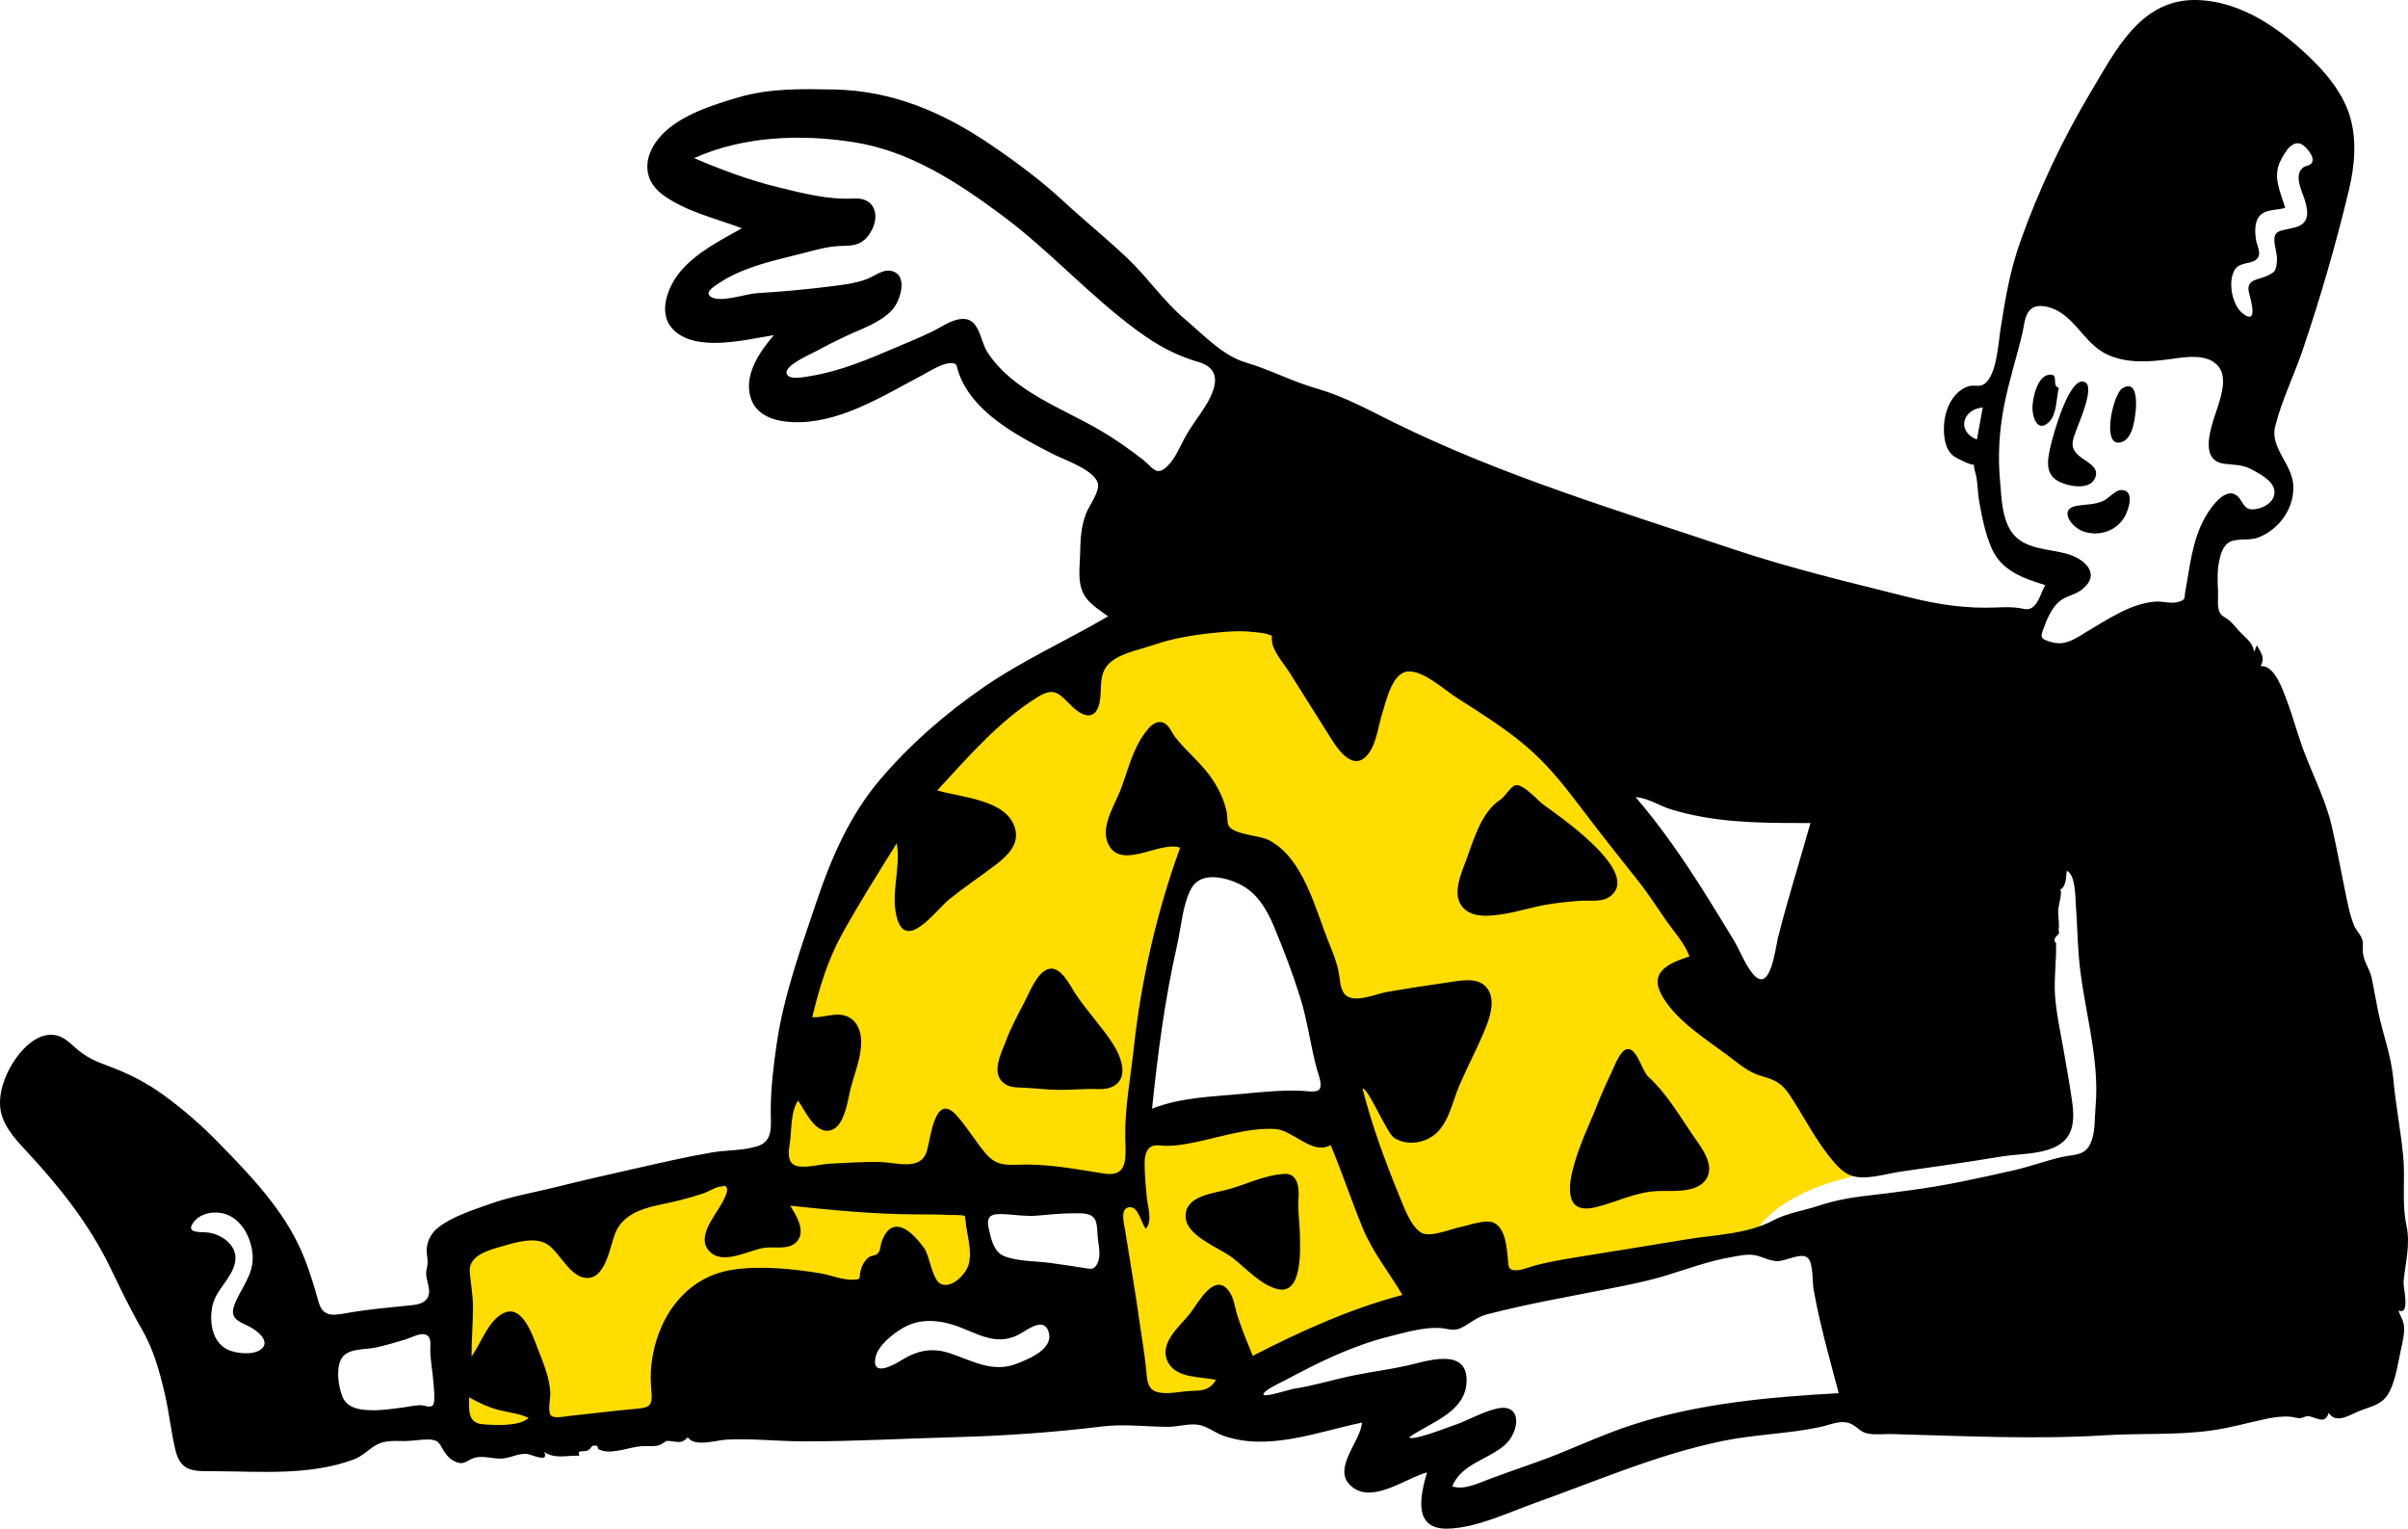
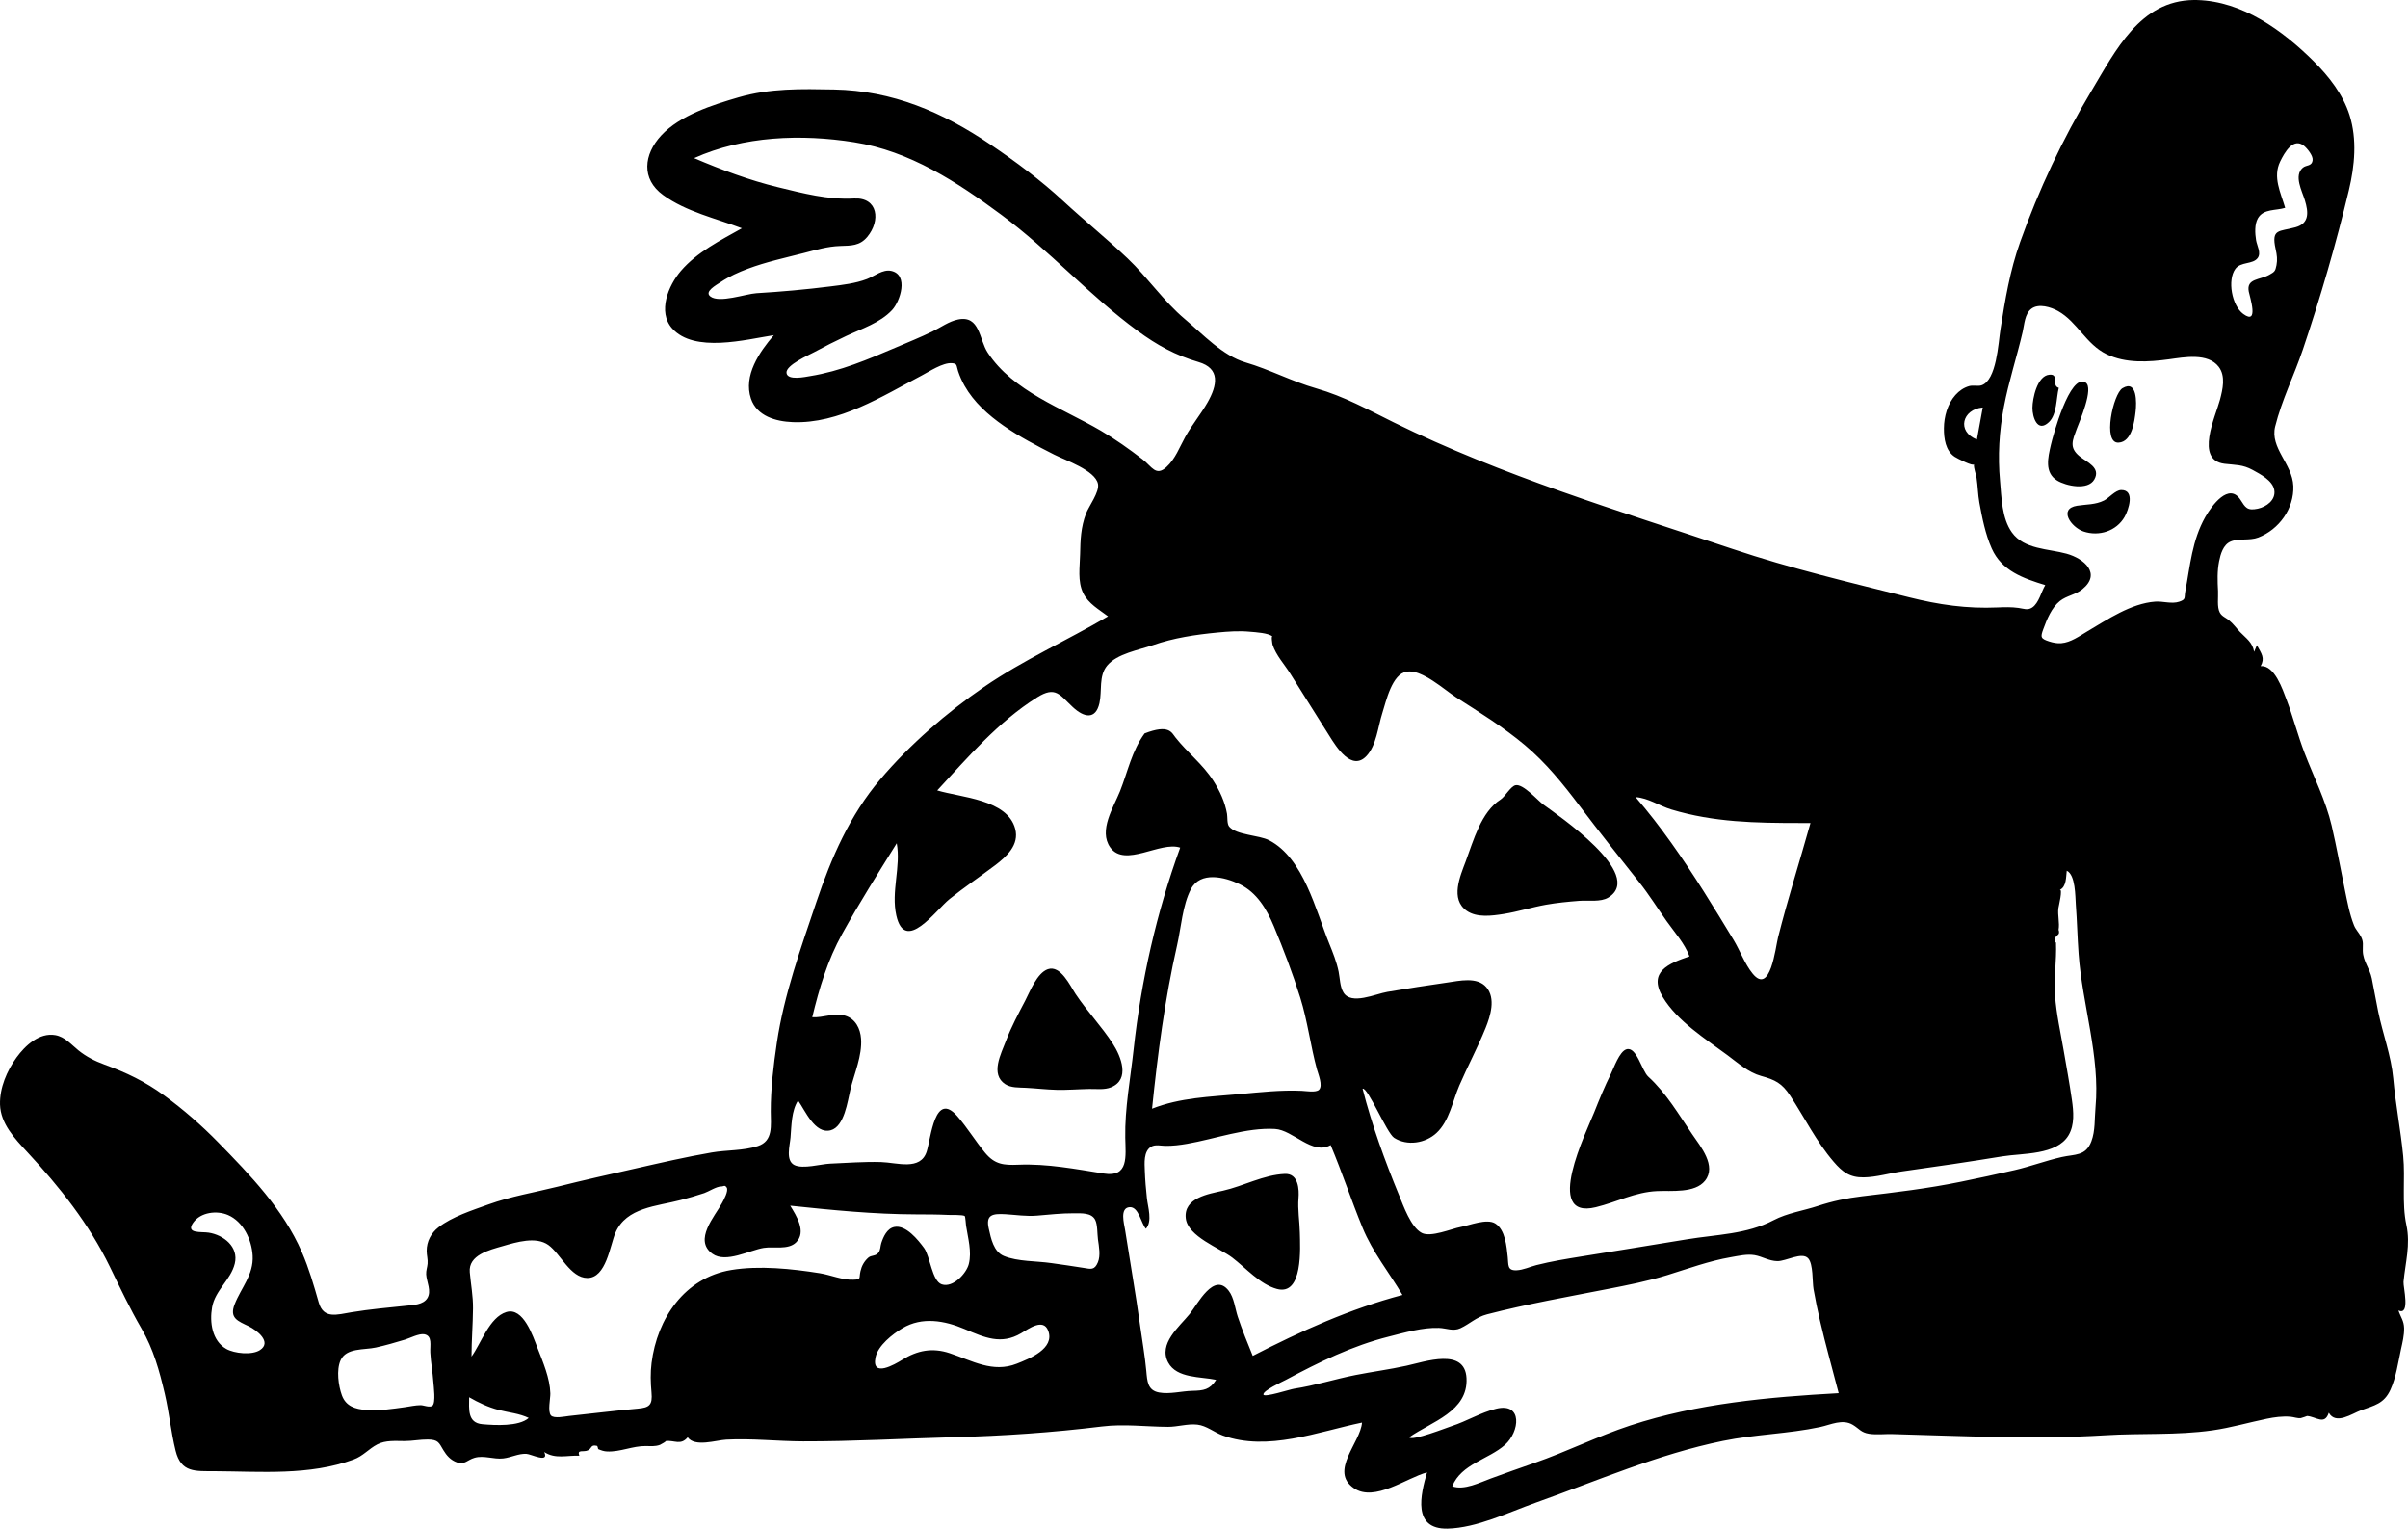
<svg xmlns="http://www.w3.org/2000/svg" width="1232" height="782" viewBox="0 0 1232 782" fill="none">
-   <path fill-rule="evenodd" clip-rule="evenodd" d="M628.588 313.191C677.938 309.277 725.02 327.613 764.462 356.191C815.298 393.024 858.384 445.701 887.549 501.207C890.651 503.59 893.708 506.032 896.743 508.498C912.975 521.682 928.833 535.607 942.89 551.107C950.737 559.758 971.321 580.796 962.385 594.066C960.488 596.884 957.374 598.502 954.255 599.617C945.509 602.739 936.391 604.321 927.766 607.974C917.118 612.481 906.076 618.794 899.255 628.419C897.315 631.157 896.809 634.387 894.2 635.593C891.435 636.873 886.22 636.374 883.197 636.669C877.12 637.264 871.042 637.858 864.964 638.451C850.686 639.847 835.76 640.001 821.792 643.439L757.534 659.258C744.391 662.494 729.286 664.277 716.822 669.594C698.223 677.531 680.479 689.151 662.682 698.727C654.077 703.357 645.471 707.988 636.865 712.618C632.662 714.881 629.786 714.911 624.861 715.289L589.32 718.015C583.586 718.455 580.834 720.756 580.082 715.036L567.455 618.89C567.195 616.912 567.271 607.115 565.645 605.932C564.626 605.191 558.643 606.787 557.536 606.923L541.404 608.893C529.786 610.311 518.169 611.729 506.55 613.147C505.607 613.262 500.383 613.203 499.797 613.972C499.11 614.874 500.416 620.044 500.534 621.157C501.766 632.834 503 644.512 504.232 656.19C504.376 657.544 506.026 663.824 505.157 664.935C504.552 665.707 500.175 665.8 499.286 665.945C488.078 667.769 476.872 669.593 465.664 671.418C457.638 672.724 447.148 672.659 439.56 675.667C435.203 677.395 430.892 681.813 427.128 684.575L372.468 724.678C364.178 730.759 353.004 729.211 342.908 729.977L226.449 738.824C226.546 735.207 226.643 731.591 226.74 727.974C227.252 708.82 227.763 689.667 228.276 670.513L228.947 645.462C228.989 643.876 228.354 639.237 229.393 638.065C230.775 636.51 236.949 635.835 238.866 635.269C245.294 633.372 251.72 631.475 258.147 629.579C277.003 624.014 295.857 618.449 314.712 612.885C333.348 607.386 351.981 601.886 370.615 596.387C376.992 594.505 383.367 592.623 389.742 590.741C391.215 590.307 396.359 589.729 397.383 588.487C398.673 586.922 398.096 580.247 398.302 578.264C399.313 568.587 400.756 558.953 402.512 549.383C415.181 480.357 444.791 410.242 499.693 364.193C535.984 333.753 581.508 316.924 628.588 313.191ZM637.292 451.612C632.406 445.893 624.199 436.563 615.568 438.112C608.554 439.371 604.731 448.041 602.287 453.805C592.459 476.971 589.411 503.525 586.355 528.283C584.437 543.818 582.894 559.421 581.908 575.043C616.915 572.358 651.923 569.673 686.931 566.988C685.278 555.866 683.954 544.641 681.965 533.573C680.967 528.025 678.21 523.03 675.852 517.905C665.307 494.981 653.797 470.934 637.292 451.612Z" fill="#FFDD00" />
-   <path fill-rule="evenodd" clip-rule="evenodd" d="M1123.25 0L1124.11 0.015C1147.34 0.631 1167.83 15.536 1183.72 31.311C1191.57 39.11 1198.74 48.285 1202.11 58.961C1206 71.293 1204.72 84.858 1201.76 97.235C1195.22 124.587 1187.22 152.08 1178.22 178.737C1173.8 191.85 1167.38 204.708 1164.04 218.129C1161.29 229.187 1172.88 237.241 1173.33 248.604C1173.77 260.067 1166.04 270.836 1155.41 274.933C1150.88 276.678 1145.4 275.22 1141.23 277.008C1137.41 278.642 1136.08 283.466 1135.34 287.169C1134.35 292.219 1134.53 297.265 1134.81 302.36C1134.98 305.477 1134.2 310.564 1135.73 313.344C1136.78 315.253 1138.69 315.878 1140.33 317.184C1142.57 318.967 1144.07 321.186 1146.04 323.235C1149.28 326.617 1152.4 328.448 1153.28 333.381C1153.75 332.261 1154.22 331.14 1154.69 330.021C1157.11 334.431 1158.9 336.546 1156.6 340.732C1163.73 340.034 1167.96 352.936 1169.83 357.83C1173.25 366.784 1175.61 376.089 1179.04 385.049C1183.74 397.334 1189.92 409.457 1192.93 422.311C1195.45 433.114 1197.44 444.21 1199.68 455.088C1200.95 461.213 1202.05 467.435 1204.36 473.275C1205.26 475.543 1206.92 477.069 1207.95 479.09C1209.37 481.857 1208.81 483.319 1208.88 486.349C1209 491.751 1212.42 495.257 1213.49 500.505C1214.64 506.111 1215.58 511.78 1216.74 517.398C1219.07 528.713 1223.39 540.013 1224.44 551.475C1225.64 564.784 1228.24 577.93 1229.54 591.244C1230.68 602.877 1228.74 615.366 1231.18 626.62C1233.34 636.608 1230.66 645.742 1229.71 655.659C1229.47 658.177 1233.36 673.167 1227.1 670.289C1228.28 673.823 1229.92 675.508 1230.01 679.384C1230.09 683.011 1229.16 686.739 1228.39 690.255C1226.91 697.05 1225.93 704.456 1223.03 710.822C1219.75 718.022 1214.76 718.885 1207.97 721.355C1203.37 723.027 1195.1 728.995 1191.48 722.611C1189.32 729.165 1185.1 724.635 1180.38 724.269C1180.41 724.271 1177.67 725.279 1177.16 725.349C1175.5 725.571 1173.53 724.791 1171.88 724.654C1167.76 724.313 1163.71 724.862 1159.68 725.694C1150.39 727.614 1141.4 730.269 1131.97 731.607C1113.55 734.219 1095.5 732.984 1077.06 734.128C1040.96 736.366 1004.27 734.488 968.147 733.519C964.27 733.415 960.091 733.956 956.265 733.362C952.14 732.721 951.24 730.774 948.027 728.825C942.685 725.589 936.757 728.737 931.215 729.92C914.944 733.392 897.951 733.649 881.55 737.008C848.228 743.831 817.526 757.296 785.607 768.654C771.77 773.577 755.529 781.551 740.607 781.897C722.523 782.287 726.794 764.528 730.117 753.112C719.669 755.877 703.262 768.514 692.641 761.18C679.985 752.442 696.089 737.914 696.847 727.643C674.226 732.324 648.567 742.592 625.607 734.246C621.189 732.64 617.344 729.245 612.602 728.694C607.671 728.12 602.46 729.857 597.475 729.826C586.119 729.754 575.093 728.247 563.741 729.642C538.431 732.75 513.481 734.451 487.967 735.121C462.281 735.796 436.594 737.313 410.896 737.249C397.853 737.216 384.567 735.674 371.55 736.366C366.439 736.637 355.438 740.339 351.847 735.159C348.241 739.47 345.179 736.59 340.553 737.068C341.411 736.979 338.144 738.862 337.653 739.044C335.222 739.945 332.949 739.671 330.41 739.645C323.648 739.576 317.331 742.731 310.603 742.426C308.902 742.35 307.615 741.856 306.172 741.274C305.83 741.135 305.912 739.668 305.363 739.546C302.072 738.811 302.923 740.821 300.833 741.835C298.517 742.956 295.089 741.141 296.408 744.593C290.122 744.318 284.167 746.43 278.448 742.714C281.152 748.672 271.707 743.723 269.238 743.626C265.136 743.461 261.544 745.506 257.452 745.977C252.546 746.541 247.615 744.272 242.814 745.657C239.053 746.741 237.765 749.35 233.85 748.016C230.525 746.883 228.447 744.422 226.833 741.732C224.607 738.02 224.321 736.363 218.951 736.297C214.969 736.249 210.966 737.103 206.946 737.095C202.339 737.086 197.276 736.599 193.071 738.782C188.541 741.134 185.88 744.714 180.856 746.557C158.263 754.84 133.462 752.647 109.889 752.506C99.944 752.447 92.646 753.358 89.854 742.048C87.495 732.492 86.549 722.498 84.299 712.863C81.541 701.057 78.51 690.104 72.391 679.549C66.456 669.313 61.462 658.739 56.294 648.107C45.546 625.994 30.584 607.18 13.903 589.211C7.567 582.383 0.304 574.777 0.009 564.945C-0.207 556.455 3.544 547.66 8.463 540.897C12.856 534.86 20.094 528.051 28.281 529.459C33.212 530.307 36.443 534.272 40.123 537.246C44.145 540.496 48.526 542.711 53.373 544.484C64.676 548.617 74.154 553.141 83.942 560.275C93.846 567.496 103.105 575.581 111.67 584.337C128.112 601.146 144.959 618.609 154.406 640.375C158.13 648.951 160.508 657.22 163.047 666.112C165.54 674.843 172.329 672.437 179.963 671.182C189.266 669.652 198.616 668.831 207.981 667.862C211.506 667.497 216.476 667.389 218.599 664.068C220.939 660.406 218.258 655.661 218.045 651.862C217.932 649.833 218.606 648.337 218.775 646.358C218.97 644.107 218.303 642.052 218.3 639.81C218.297 634.991 220.56 630.698 224.32 627.778C231.356 622.313 241.618 619.056 249.948 616.049C261.321 611.943 273.507 609.926 285.219 606.996C298.407 603.696 311.674 600.722 324.933 597.725C337.961 594.781 350.969 591.752 364.137 589.484C371.86 588.154 380.239 588.64 387.726 586.209C395.684 583.626 394.365 575.643 394.341 568.57C394.302 556.89 395.753 544.864 397.468 533.317C401.119 508.768 409.815 484.744 417.719 461.284C425.335 438.69 434.769 417.004 450.343 398.668C465.504 380.818 484.112 364.664 503.414 351.4C523.527 337.578 545.907 327.592 566.901 315.253C562.313 311.755 556.84 308.769 554.204 303.381C551.227 297.298 552.488 290.025 552.615 283.524C552.757 276.187 552.982 269.746 555.61 262.756C557.048 258.928 562.609 251.667 561.757 247.504C560.329 240.514 544.993 235.409 539.345 232.533C530.488 228.021 521.614 223.439 513.452 217.743C505.619 212.28 498.249 205.704 493.504 197.317C492.158 194.937 491.05 192.438 490.19 189.843C489.232 186.949 489.902 185.963 487 185.751C482.368 185.411 475.424 190.046 471.521 192.094C451.4 202.651 429.301 216.859 405.559 215.916C396.945 215.575 387.262 212.876 384.216 203.919C380.206 192.127 388.578 179.945 395.924 171.427C381.596 173.673 355.173 180.69 343.866 167.943C336.331 159.449 342.014 145.967 348.333 138.602C356.681 128.873 368.582 122.95 379.576 116.76C366.086 111.632 351.152 108.353 339.289 99.772C327.943 91.567 329.346 78.961 338.307 69.282C347.888 58.936 364.64 53.636 377.816 49.795C393.976 45.084 410.031 45.462 426.684 45.778C456.573 46.344 482.247 57.329 506.761 73.937C519.723 82.719 532.499 92.197 543.994 102.833C554.777 112.808 566.279 122.084 576.903 132.167C587.197 141.936 595.295 154.041 606.159 163.168C615.398 170.928 625.526 181.928 637.263 185.373C649.708 189.026 660.91 195.067 673.461 198.664C687.699 202.742 699.929 209.562 713.123 216.068C768.496 243.375 827.938 261.145 886.315 280.749C916.175 290.776 946.232 297.843 976.716 305.501C992.025 309.346 1006.24 311.398 1022.04 310.702C1025.68 310.543 1029.16 310.448 1032.75 310.953C1035.39 311.321 1037.39 312.314 1039.74 310.745C1043.13 308.49 1044.4 302.622 1046.41 299.281C1035.17 295.806 1024.17 292.047 1019.04 280.56C1015.8 273.321 1014.13 264.879 1012.71 257.112C1011.95 252.932 1011.93 248.714 1011.28 244.532C1010.93 242.222 1009.82 239.809 1009.91 237.449C1009.66 238.762 1001.28 234.444 1000.06 233.642C995.377 230.546 994.524 224.305 994.562 219.038C994.607 213.088 996.409 206.549 1000.46 202.037C1002.38 199.901 1004.66 198.3 1007.45 197.496C1009.43 196.924 1012.04 197.672 1013.78 197.097C1021.52 194.546 1022.39 175.45 1023.49 168.499C1025.9 153.181 1028.32 138.557 1033.54 123.875C1043.06 97.106 1055.31 71.09 1069.91 46.718C1082.41 25.834 1094.91 0.298 1122.4 0H1123.25ZM885.548 643.043C874.418 644.965 863.756 648.889 853.005 652.216C842.964 655.324 832.788 657.303 822.488 659.323C801.988 663.345 781.039 667.026 760.837 672.268C755.148 673.744 752.155 677.076 747.192 679.392C743.513 681.109 740.059 679.37 736.231 679.224C727.899 678.906 718.653 681.616 710.639 683.636C691.719 688.402 674.933 696.68 657.812 705.831C656.28 706.648 645.921 711.375 646.413 713.331C646.812 714.929 659.979 710.64 662.074 710.322C672.677 708.712 683.034 705.379 693.559 703.309C702.198 701.609 710.935 700.458 719.537 698.571C729.11 696.472 749.502 689.171 750.313 704.935C751.189 721.973 732.319 727.212 720.977 735.159C722.241 737.334 740.438 730.165 742.694 729.44C750.432 726.953 757.61 722.469 765.488 720.56C779.195 717.237 777.535 732.331 769.968 739.046C761.56 746.504 747.656 748.759 743 760.238C749.114 762.437 757.107 758.307 762.723 756.254C770.098 753.558 777.5 750.904 784.92 748.333C801.576 742.563 817.396 734.613 834.141 729.115C868.496 717.838 904.81 714.604 940.723 712.599C937.523 700.222 934.023 687.918 931.148 675.459C929.917 670.127 928.79 664.77 927.858 659.377C927.209 655.627 927.762 646.653 925.17 643.695C922.015 640.092 913.797 645.153 909.325 645.057C904.944 644.962 901.748 642.708 897.7 641.996C893.857 641.322 889.308 642.394 885.548 643.043ZM240.028 714.688C240.028 720.604 238.999 727.781 246.804 728.473C253.117 729.032 265.468 729.751 270.504 725.275C265.678 722.93 260.193 722.52 255.067 721.168C249.726 719.758 244.794 717.443 240.028 714.688ZM368.861 606.883C366.486 606.9 362.48 609.532 360.314 610.267C356.351 611.61 352.323 612.744 348.276 613.812C336.117 617.022 320.462 617.523 314.879 630.536C312.093 637.031 310.16 653.732 300.477 653.672C291.869 653.616 286.715 641.23 280.574 636.822C274.228 632.269 264.167 635.369 257.323 637.347C250.368 639.355 239.575 641.932 240.355 650.721C240.916 657.039 242.06 662.789 242.006 669.243C241.939 677.459 241.243 685.658 241.243 693.874C246.125 687.204 250.385 673.794 259.036 671.112C267.775 668.402 272.719 683.626 274.992 689.461C277.809 696.69 281.35 704.889 281.565 712.724C281.632 715.184 280.135 721.942 281.85 723.965C283.373 725.761 289.231 724.459 291.123 724.263C302.837 723.047 314.489 721.534 326.239 720.52C332.274 720 333.917 718.679 333.326 712.207C332.863 707.124 332.719 702.279 333.358 697.176C336.211 674.394 350.282 653.553 374.074 649.597C388.411 647.212 405.154 648.956 419.467 651.246C424.983 652.128 430.973 654.792 436.578 654.56C440.719 654.389 439.385 654.155 440.233 650.269C440.826 647.552 442.095 645.235 444.167 643.351C445.805 641.863 447.884 642.704 449.428 640.759C450.545 639.351 450.377 637.433 450.904 635.811C451.933 632.655 453.793 628.395 457.495 627.598C463.453 626.314 469.786 634.268 472.793 638.37C475.899 642.611 476.838 655.274 481.835 656.932C487.6 658.843 494.458 651.309 495.66 646.563C497.277 640.179 495.24 633.272 494.267 626.95C494.198 626.497 493.914 622.296 493.601 622.022C492.76 621.284 486.422 621.49 485.299 621.435C479.777 621.173 474.246 621.16 468.718 621.145C447.049 621.091 425.822 618.967 404.296 616.702C407.423 621.784 412.776 630.128 407.281 635.492C403.21 639.467 395.861 637.473 390.747 638.292C383.522 639.448 371.344 646.284 364.459 641.287C354.757 634.241 365.732 622.137 369.335 615.479C370.106 614.052 372.967 609.029 371.755 607.355C370.705 605.906 370.398 606.871 368.861 606.883ZM207.273 685.181C202.319 686.688 197.328 688.136 192.267 689.253C186.33 690.563 177.125 689.291 174.236 695.803C172.038 700.754 173.129 708.742 174.915 713.674C176.959 719.322 181.758 720.774 187.421 721.205C194.03 721.708 200.726 720.645 207.257 719.745C209.831 719.389 212.576 718.748 215.191 718.744C216.743 718.74 219.876 720.155 221.256 718.998C223.043 717.498 221.866 708.978 221.726 706.935C221.379 701.877 220.416 696.887 220.153 691.821C219.965 688.182 221.342 683.237 217.064 682.462C214.4 681.979 209.588 684.478 207.273 685.181ZM607.328 585.052C603.626 585.691 599.945 586.148 596.185 586.091C593.868 586.055 591.095 585.271 588.954 586.537C584.999 588.877 585.588 595.042 585.723 598.888C585.888 603.555 586.298 608.292 586.797 612.935C587.274 617.375 589.717 624.688 586.266 628.492C583.832 625.836 582.631 617.151 577.933 617.469C572.768 617.816 575.156 626.047 575.614 628.994C578.146 645.284 581.032 661.585 583.294 677.923C584.369 685.689 585.759 693.4 586.479 701.205C586.961 706.443 587.123 711.16 592.995 712.245C598.437 713.251 604.552 711.534 610.053 711.402C615.716 711.267 618.96 710.883 622.218 705.779C614.416 704.077 602.058 705.118 597.663 696.891C592.538 687.292 603.347 678.656 608.666 672.096C612.748 667.057 621.095 650.307 628.674 660.256C631.402 663.838 631.895 669.304 633.273 673.47C635.514 680.24 638.252 686.913 640.938 693.515C665.516 680.866 690.736 669.462 717.54 662.36C710.706 650.844 702.247 640.474 697.132 627.992C691.4 614.003 686.652 599.632 680.792 585.688C671.5 591.095 661.567 577.987 652.315 577.459C637.7 576.625 621.657 582.576 607.328 585.052ZM461.74 679.361C456.644 682.387 449.149 688.272 447.926 694.356C445.813 704.873 457.851 697.841 461.568 695.539C469.348 690.721 476.972 689.182 485.907 692.151C497.365 695.958 507.925 702.386 520.224 697.503C526.343 695.072 539.916 689.878 536.253 680.559C533.728 674.135 526.339 679.645 522.433 681.948C512.208 687.978 503.741 684.158 493.523 679.806C483.305 675.452 471.798 673.388 461.74 679.361ZM98.859 625.386C94.768 631.167 103.084 629.918 106.734 630.482C114.368 631.658 122.23 637.727 120.126 646.316C118.075 654.69 110.039 659.924 108.508 668.714C107.192 676.262 108.46 685.816 115.771 689.96C119.877 692.287 128.851 693.246 132.984 690.572C139.294 686.49 131.457 680.412 127.282 678.39C121.75 675.71 117.282 674.259 120.02 667.219C123.357 658.637 129.839 652.052 129.263 642.232C128.788 634.097 124.481 624.851 116.634 621.471C111.016 619.052 102.69 619.969 98.859 625.386ZM657.358 600.446C664.429 600.144 664.71 608.664 664.354 612.855C663.866 618.584 664.91 624.69 665.03 630.438C665.19 638.051 666.788 662.982 653.286 659.279C644.603 656.898 637.459 648.602 630.479 643.271C624.058 638.365 607.733 632.479 606.675 623.177C605.482 612.67 618.353 610.704 625.729 609.034C636.258 606.651 646.48 600.912 657.358 600.446ZM622.91 323.526C611.697 324.604 600.546 326.265 589.874 329.978C582.654 332.491 571.563 334.292 566.446 340.458C562.021 345.79 563.939 353.391 562.5 359.69C560.555 368.213 554.654 367.048 548.931 361.726C542.082 355.355 540.101 350.742 530.566 356.721C510.828 369.097 495.178 387.368 479.521 404.295C491.628 407.95 515.379 408.835 519.401 423.917C521.598 432.163 514.972 438.161 509.018 442.661C501.33 448.472 493.305 453.846 485.785 459.891C478.768 465.531 463.033 487.987 458.582 468.244C455.825 456.022 460.989 443.392 458.798 431.319C449.278 446.624 439.612 461.891 430.883 477.664C423.454 491.092 419.134 505.455 415.57 520.301C421.125 520.663 426.908 517.852 432.399 519.512C437.688 521.111 440.163 526.099 440.534 531.267C441.165 540.028 437.108 548.945 435.066 557.359C433.665 563.137 432.056 576.251 424.997 578.132C416.951 580.274 411.901 567.934 408.314 562.92C404.899 568.154 404.956 575.812 404.456 581.812C404.114 585.938 401.806 593.651 406.46 595.932C410.816 598.068 420 595.392 424.658 595.196C433.301 594.83 442.112 594.132 450.758 594.386C458.926 594.627 470.945 598.98 474.136 588.971C476.309 582.156 478.223 557.665 489.811 570.952C494.959 576.853 498.985 583.58 503.957 589.592C508.973 595.657 513.534 596.054 521.025 595.747C535.854 595.142 550.335 597.981 564.845 600.273C577.577 602.284 575.906 591.51 575.717 581.918C575.428 567.049 578.385 551.501 579.998 536.714C583.833 501.553 591.705 466.815 603.815 433.56C593.685 430.121 575.524 443.998 568.034 433.459C561.877 424.795 569.787 412.861 573.007 404.762C577.023 394.658 579.055 384.102 585.606 375.148C587.673 372.32 590.614 368.532 594.616 369.484C598.05 370.302 599.418 374.668 601.35 377.132C607.484 384.952 615.318 390.815 620.77 399.345C624.105 404.562 626.699 410.138 627.782 416.264C628.081 417.948 627.703 421.397 628.892 422.81C632.578 427.188 644.191 427.124 649.353 429.809C666.974 438.978 673.167 465.668 680.01 482.497C681.938 487.236 683.849 491.988 684.874 497.011C685.558 500.369 685.525 504.639 687.352 507.65C691.339 514.225 703.728 508.353 709.807 507.335C719.997 505.629 730.136 504.001 740.366 502.569C746.608 501.695 755.694 499.44 760.45 504.953C765.38 510.67 762.544 519.673 760.069 525.806C756.029 535.815 750.868 545.378 746.604 555.296C743.203 563.208 741.51 573.4 734.975 579.496C729.314 584.779 719.946 586.294 713.282 581.994C709.478 579.541 699.713 555.809 697.136 556.869C701.787 575.199 708.608 593.891 715.814 611.385C718.026 616.759 721.826 627.716 727.417 630.631C732.051 633.047 742.567 628.482 747.308 627.597C751.804 626.757 760.68 623.117 764.979 625.783C770.189 629.018 770.824 637.643 771.409 642.997C771.844 646.967 771.055 649.93 775.9 649.733C779.312 649.595 782.757 647.935 786.033 647.1C793.636 645.166 801.527 643.886 809.268 642.64C827.171 639.758 845.067 636.883 862.962 633.928C878.346 631.388 893.529 631.402 907.43 624.127C914.476 620.44 922.554 619.314 930.057 616.847C937.498 614.402 944.915 612.815 952.704 611.896C969.727 609.889 986.292 607.923 1003.12 604.485C1012.32 602.603 1021.51 600.632 1030.67 598.523C1038.82 596.647 1046.7 593.665 1054.81 591.826C1061.56 590.296 1067.11 591.445 1070 583.807C1072.07 578.331 1071.59 572.193 1072.12 566.461C1074.56 540.27 1065.36 513.93 1063.47 487.883C1062.86 479.447 1062.68 470.985 1062.04 462.556C1061.75 458.694 1061.93 447.448 1057.41 445.366C1057 448.455 1057.32 453.652 1053.8 455.183C1055.52 454.435 1053.26 463.56 1053.14 464.476C1052.66 468.118 1053.86 472.016 1053.22 475.59C1053.72 476.848 1053.51 477.795 1052.57 478.432C1051.93 478.948 1051.46 479.601 1051.17 480.39C1051.13 482.938 1051.88 481.437 1051.91 482.317C1052.27 491.082 1050.78 500.168 1051.41 509.146C1052.09 518.637 1054.21 527.947 1055.83 537.307C1057.28 545.708 1058.84 554.127 1060.04 562.567C1060.89 568.49 1061.52 575.289 1058.33 580.68C1052.26 590.916 1034.69 589.803 1024.45 591.477C1007.44 594.261 990.412 596.772 973.342 599.137C966.788 600.044 960.155 602.117 953.525 602.221C946.442 602.332 942.652 599.479 938.186 594.267C929.189 583.768 923.387 571.843 915.893 560.422C911.684 554.006 908.183 552.315 901.097 550.357C894.516 548.538 889.234 543.75 883.88 539.768C872.632 531.404 858.108 522.308 850.728 509.989C842.961 497.026 853.906 492.722 864.386 489.185C861.835 482.427 856.834 476.999 852.713 471.185C848.028 464.575 843.781 457.709 838.737 451.347C828.456 438.38 818.187 425.48 808.21 412.271C799.682 400.982 791.063 390.287 780.179 381.142C769.247 371.956 757.077 364.427 745.072 356.737C738.801 352.719 727.793 342.454 719.867 343.504C712.179 344.523 709.139 358.8 707.218 364.801C705.014 371.687 704.236 381.288 699.101 386.71C691.554 394.676 683.718 382.127 680.117 376.343C673.522 365.749 666.773 355.25 660.188 344.647C657.187 339.813 652.853 335.213 651.071 329.732C651.05 329.666 650.216 324.953 651.058 325.613L651.116 325.666L651.059 325.603C649.176 323.742 642.218 323.356 639.616 323.131L639.378 323.11C633.905 322.595 628.367 323 622.91 323.526ZM549.404 620.587C543.1 620.549 536.815 621.28 530.54 621.792C525.028 622.241 519.977 621.401 514.474 621.07C507.667 620.662 504.301 621.373 505.868 628.383C507.008 633.483 508.378 640.277 513.63 642.432C520.725 645.345 530.282 644.953 537.842 646.056C543.392 646.866 548.927 647.597 554.453 648.52C558.124 649.134 560.008 649.775 561.727 645.628C563.164 642.153 562.238 637.51 561.748 633.92C561.37 631.165 561.596 626.321 560.291 623.87C558.343 620.212 553.239 620.611 549.404 620.587ZM843.289 550.69C852.55 559.131 858.783 569.923 865.776 580.157C870.046 586.406 878.4 596.368 872.335 603.943C867.166 610.403 855.148 608.924 847.919 609.234C836.558 609.723 827.278 614.842 816.466 617.482C789.237 624.133 811.852 578.498 815.624 568.973C818.271 562.293 821 555.64 824.202 549.199C825.646 546.297 828.526 537.828 832.116 536.721C837.32 535.112 839.995 547.688 843.289 550.69ZM609.331 454.741C605.003 462.989 604.301 474.406 602.248 483.415C595.976 510.961 592.308 539.015 589.425 567.09C603.767 561.418 618.906 561.026 634.049 559.638C645.021 558.632 655.095 557.48 666.069 557.947C667.94 558.026 673.319 558.973 674.86 557.388C676.93 555.26 674.423 549.322 673.812 547.083C670.486 534.925 669.024 522.361 665.244 510.277C661.39 497.954 656.705 485.648 651.721 473.735C648.076 465.021 643.069 456.524 634.234 452.25C626.5 448.511 614.132 445.591 609.331 454.741ZM550.266 508.352C556.175 517.234 563.66 525.004 569.432 533.969C573.523 540.328 578.315 552.09 568.486 556.133C565.036 557.551 560.963 556.937 557.348 557C551.758 557.097 546.221 557.576 540.621 557.443C535.325 557.316 530.079 556.676 524.796 556.401C521.466 556.229 517.283 556.484 514.35 554.577C506.488 549.464 512.174 539.023 514.705 532.342C517.394 525.246 521.025 518.535 524.529 511.81C526.958 507.146 530.59 497.642 536.115 495.741C542.658 493.489 547.54 504.255 550.266 508.352ZM836.801 407.715C849.787 422.771 861.064 439.195 871.683 455.969C876.865 464.155 881.897 472.436 886.922 480.719C890.209 486.139 892.677 493.073 896.682 497.982C905.817 509.179 908.359 484.748 909.704 479.437C914.672 459.854 920.822 440.429 926.294 420.969H920.686C898.333 420.957 876.901 420.628 855.136 414.06C848.975 412.202 843.358 408.169 836.801 407.715ZM789.585 411.511C796.657 416.718 841.92 447.289 822.88 459.085C818.94 461.526 812.502 460.419 808.049 460.769C802.344 461.218 796.548 461.769 790.911 462.776C783.614 464.082 776.524 466.359 769.193 467.513C763.365 468.431 755.641 469.501 750.433 465.882C741.843 459.912 747.057 448.187 749.893 440.596C753.925 429.811 757.743 415.373 767.745 408.95C770.073 407.455 772.924 402.118 775.428 401.629C779.349 400.863 786.717 409.4 789.585 411.511ZM1039.31 157.927C1035.89 160.53 1035.74 165.937 1034.85 169.754C1031.88 182.59 1027.72 195.086 1025.25 208.059C1022.85 220.713 1022.1 233.17 1023.28 245.994C1024.06 254.547 1024.15 265.071 1029.37 272.354C1035.61 281.069 1047.97 280.623 1057.31 283.204C1066.3 285.688 1075.22 293.379 1065.41 301.375C1061.92 304.216 1057.35 304.678 1053.9 307.414C1049.65 310.792 1047.21 316.844 1045.41 321.793C1043.92 325.867 1043.96 326.646 1048.4 328.085C1050.43 328.742 1052.48 329.159 1054.62 328.983C1059.48 328.58 1063.81 325.38 1067.88 322.975C1078.26 316.843 1090.25 308.656 1102.64 307.73C1106.6 307.435 1111.1 309.051 1114.95 307.768C1118.54 306.571 1117.44 305.839 1118.06 302.512C1120.53 289.322 1121.53 276.376 1128.28 264.444C1131.61 258.557 1140.41 246.513 1146.31 255.679C1148.77 259.507 1149.67 261.377 1155.13 260.203C1159.58 259.248 1164.46 255.741 1163.58 250.62C1162.75 245.788 1156.38 242.499 1152.52 240.381C1147.37 237.563 1143.76 237.889 1138.16 237.221C1122.77 235.387 1133.56 212.944 1135.78 204.522C1137.18 199.23 1138.81 192.389 1135.15 187.61C1129.57 180.341 1117.43 182.731 1109.79 183.762C1099.21 185.188 1087.67 185.948 1077.77 181.163C1067.3 176.101 1062.84 164.684 1053.02 159.133C1049.39 157.082 1043.03 155.08 1039.31 157.927ZM1085.26 250.642C1092.53 250.545 1089 260.889 1087.01 264.366C1082.81 271.701 1073.82 274.538 1065.92 271.833C1059.68 269.693 1052.93 260.241 1062.71 258.674C1067.4 257.923 1072.04 258.229 1076.48 256.004C1079.01 254.738 1082.29 250.682 1085.26 250.642ZM1067.01 195.638C1071.53 198.374 1063.81 215.851 1062.51 219.388C1060.4 225.161 1058.51 228.888 1063.9 233.338C1067.64 236.432 1075.02 239.103 1071.5 245.27C1068.23 250.975 1057.04 248.583 1052.49 245.791C1045.87 241.731 1047.82 233.955 1049.28 227.574C1050.24 223.393 1058.96 190.765 1067.01 195.638ZM355.126 80.885C369.068 86.822 383.324 92.186 398.076 95.764C410.968 98.891 423.644 102.264 436.931 101.529C449.223 100.851 450.689 112.891 443.668 121.229C439.854 125.759 435.428 125.646 429.869 125.821C423.361 126.026 417.451 127.826 411.175 129.438C401.617 131.893 391.94 133.977 382.677 137.442C377.897 139.23 373.181 141.333 368.918 144.159C366.238 145.937 360.258 149.14 363.421 151.623C367.993 155.212 381.565 150.296 387.007 149.972C399.677 149.219 412.321 148.078 424.92 146.497C431.09 145.721 437.715 144.955 443.56 142.72C447.383 141.258 451.616 137.629 455.946 138.551C465.08 140.496 460.554 154.149 456.406 158.591C450.248 165.187 440.898 168.1 432.943 171.847C427.383 174.468 421.857 177.242 416.458 180.175C413.908 181.56 402.021 186.75 402.397 190.69C402.792 194.832 412.175 192.743 414.495 192.366C429.982 189.855 443.957 183.885 458.266 177.775C464.529 175.1 470.88 172.533 477.013 169.568C481.296 167.495 485.506 164.337 490.239 163.396C501.396 161.174 500.908 173.599 505.3 180.311C518.357 200.258 543.585 208.768 563.214 220.296C570.639 224.656 577.722 229.677 584.536 234.93C589.403 238.68 591.348 243.842 596.783 238.896C601.312 234.773 603.496 228.726 606.399 223.482C609.779 217.377 614.293 211.988 617.758 205.933C622.877 196.987 624.41 188.455 613.168 185.163C601.366 181.708 592.026 176.555 581.995 169.203C557.377 151.16 536.951 128.119 512.405 109.937C489.664 93.092 465.55 77.284 437.042 72.761C410.022 68.472 380.378 69.528 355.126 80.885ZM1092.65 210.453C1092.07 215.421 1090.84 226.015 1083.92 226.411C1075.52 226.892 1081.16 201.433 1085.92 198.568C1093.55 193.98 1093.14 206.245 1092.65 210.453ZM1014.44 208.425C1003.94 209.292 1000.95 220.75 1011.44 224.807L1014.44 208.425ZM1053.34 198.37C1051.99 203.57 1052.47 211.915 1048.29 215.906C1042.39 221.531 1039.82 213.277 1039.86 208.57C1039.9 203.915 1042.22 192.272 1048.47 191.658C1053.81 191.134 1049.36 197.305 1053.34 198.37ZM1166.57 82.673C1162.73 90.631 1166.86 98.484 1169.15 106.307C1164.44 107.82 1158.1 106.675 1155.22 111.637C1153.41 114.765 1153.73 119.474 1154.27 122.861C1154.72 125.639 1157 129.38 1155.1 131.959C1152.61 135.334 1146.43 133.773 1143.68 137.528C1139.51 143.238 1141.85 156.28 1147.71 160.578C1155.94 166.616 1151.03 151.798 1150.52 149.1C1149.26 142.341 1156.28 143.26 1161.08 140.53C1163.66 139.066 1164.12 138.783 1164.71 135.656C1165.25 132.776 1164.96 130.492 1164.27 127.388C1161.94 116.857 1166.02 118.577 1174.41 116.257C1181.65 114.254 1181.07 108.487 1179.23 102.426C1177.79 97.675 1173.49 89.88 1178.15 85.829C1179.99 84.222 1182.8 85.238 1183.2 81.883C1183.47 79.618 1180.42 75.904 1178.82 74.602C1173.3 70.112 1168.81 78.019 1166.57 82.673Z" fill="black" />
+   <path fill-rule="evenodd" clip-rule="evenodd" d="M1123.25 0L1124.11 0.015C1147.34 0.631 1167.83 15.536 1183.72 31.311C1191.57 39.11 1198.74 48.285 1202.11 58.961C1206 71.293 1204.72 84.858 1201.76 97.235C1195.22 124.587 1187.22 152.08 1178.22 178.737C1173.8 191.85 1167.38 204.708 1164.04 218.129C1161.29 229.187 1172.88 237.241 1173.33 248.604C1173.77 260.067 1166.04 270.836 1155.41 274.933C1150.88 276.678 1145.4 275.22 1141.23 277.008C1137.41 278.642 1136.08 283.466 1135.34 287.169C1134.35 292.219 1134.53 297.265 1134.81 302.36C1134.98 305.477 1134.2 310.564 1135.73 313.344C1136.78 315.253 1138.69 315.878 1140.33 317.184C1142.57 318.967 1144.07 321.186 1146.04 323.235C1149.28 326.617 1152.4 328.448 1153.28 333.381C1153.75 332.261 1154.22 331.14 1154.69 330.021C1157.11 334.431 1158.9 336.546 1156.6 340.732C1163.73 340.034 1167.96 352.936 1169.83 357.83C1173.25 366.784 1175.61 376.089 1179.04 385.049C1183.74 397.334 1189.92 409.457 1192.93 422.311C1195.45 433.114 1197.44 444.21 1199.68 455.088C1200.95 461.213 1202.05 467.435 1204.36 473.275C1205.26 475.543 1206.92 477.069 1207.95 479.09C1209.37 481.857 1208.81 483.319 1208.88 486.349C1209 491.751 1212.42 495.257 1213.49 500.505C1214.64 506.111 1215.58 511.78 1216.74 517.398C1219.07 528.713 1223.39 540.013 1224.44 551.475C1225.64 564.784 1228.24 577.93 1229.54 591.244C1230.68 602.877 1228.74 615.366 1231.18 626.62C1233.34 636.608 1230.66 645.742 1229.71 655.659C1229.47 658.177 1233.36 673.167 1227.1 670.289C1228.28 673.823 1229.92 675.508 1230.01 679.384C1230.09 683.011 1229.16 686.739 1228.39 690.255C1226.91 697.05 1225.93 704.456 1223.03 710.822C1219.75 718.022 1214.76 718.885 1207.97 721.355C1203.37 723.027 1195.1 728.995 1191.48 722.611C1189.32 729.165 1185.1 724.635 1180.38 724.269C1180.41 724.271 1177.67 725.279 1177.16 725.349C1175.5 725.571 1173.53 724.791 1171.88 724.654C1167.76 724.313 1163.71 724.862 1159.68 725.694C1150.39 727.614 1141.4 730.269 1131.97 731.607C1113.55 734.219 1095.5 732.984 1077.06 734.128C1040.96 736.366 1004.27 734.488 968.147 733.519C964.27 733.415 960.091 733.956 956.265 733.362C952.14 732.721 951.24 730.774 948.027 728.825C942.685 725.589 936.757 728.737 931.215 729.92C914.944 733.392 897.951 733.649 881.55 737.008C848.228 743.831 817.526 757.296 785.607 768.654C771.77 773.577 755.529 781.551 740.607 781.897C722.523 782.287 726.794 764.528 730.117 753.112C719.669 755.877 703.262 768.514 692.641 761.18C679.985 752.442 696.089 737.914 696.847 727.643C674.226 732.324 648.567 742.592 625.607 734.246C621.189 732.64 617.344 729.245 612.602 728.694C607.671 728.12 602.46 729.857 597.475 729.826C586.119 729.754 575.093 728.247 563.741 729.642C538.431 732.75 513.481 734.451 487.967 735.121C462.281 735.796 436.594 737.313 410.896 737.249C397.853 737.216 384.567 735.674 371.55 736.366C366.439 736.637 355.438 740.339 351.847 735.159C348.241 739.47 345.179 736.59 340.553 737.068C341.411 736.979 338.144 738.862 337.653 739.044C335.222 739.945 332.949 739.671 330.41 739.645C323.648 739.576 317.331 742.731 310.603 742.426C308.902 742.35 307.615 741.856 306.172 741.274C305.83 741.135 305.912 739.668 305.363 739.546C302.072 738.811 302.923 740.821 300.833 741.835C298.517 742.956 295.089 741.141 296.408 744.593C290.122 744.318 284.167 746.43 278.448 742.714C281.152 748.672 271.707 743.723 269.238 743.626C265.136 743.461 261.544 745.506 257.452 745.977C252.546 746.541 247.615 744.272 242.814 745.657C239.053 746.741 237.765 749.35 233.85 748.016C230.525 746.883 228.447 744.422 226.833 741.732C224.607 738.02 224.321 736.363 218.951 736.297C214.969 736.249 210.966 737.103 206.946 737.095C202.339 737.086 197.276 736.599 193.071 738.782C188.541 741.134 185.88 744.714 180.856 746.557C158.263 754.84 133.462 752.647 109.889 752.506C99.944 752.447 92.646 753.358 89.854 742.048C87.495 732.492 86.549 722.498 84.299 712.863C81.541 701.057 78.51 690.104 72.391 679.549C66.456 669.313 61.462 658.739 56.294 648.107C45.546 625.994 30.584 607.18 13.903 589.211C7.567 582.383 0.304 574.777 0.009 564.945C-0.207 556.455 3.544 547.66 8.463 540.897C12.856 534.86 20.094 528.051 28.281 529.459C33.212 530.307 36.443 534.272 40.123 537.246C44.145 540.496 48.526 542.711 53.373 544.484C64.676 548.617 74.154 553.141 83.942 560.275C93.846 567.496 103.105 575.581 111.67 584.337C128.112 601.146 144.959 618.609 154.406 640.375C158.13 648.951 160.508 657.22 163.047 666.112C165.54 674.843 172.329 672.437 179.963 671.182C189.266 669.652 198.616 668.831 207.981 667.862C211.506 667.497 216.476 667.389 218.599 664.068C220.939 660.406 218.258 655.661 218.045 651.862C217.932 649.833 218.606 648.337 218.775 646.358C218.97 644.107 218.303 642.052 218.3 639.81C218.297 634.991 220.56 630.698 224.32 627.778C231.356 622.313 241.618 619.056 249.948 616.049C261.321 611.943 273.507 609.926 285.219 606.996C298.407 603.696 311.674 600.722 324.933 597.725C337.961 594.781 350.969 591.752 364.137 589.484C371.86 588.154 380.239 588.64 387.726 586.209C395.684 583.626 394.365 575.643 394.341 568.57C394.302 556.89 395.753 544.864 397.468 533.317C401.119 508.768 409.815 484.744 417.719 461.284C425.335 438.69 434.769 417.004 450.343 398.668C465.504 380.818 484.112 364.664 503.414 351.4C523.527 337.578 545.907 327.592 566.901 315.253C562.313 311.755 556.84 308.769 554.204 303.381C551.227 297.298 552.488 290.025 552.615 283.524C552.757 276.187 552.982 269.746 555.61 262.756C557.048 258.928 562.609 251.667 561.757 247.504C560.329 240.514 544.993 235.409 539.345 232.533C530.488 228.021 521.614 223.439 513.452 217.743C505.619 212.28 498.249 205.704 493.504 197.317C492.158 194.937 491.05 192.438 490.19 189.843C489.232 186.949 489.902 185.963 487 185.751C482.368 185.411 475.424 190.046 471.521 192.094C451.4 202.651 429.301 216.859 405.559 215.916C396.945 215.575 387.262 212.876 384.216 203.919C380.206 192.127 388.578 179.945 395.924 171.427C381.596 173.673 355.173 180.69 343.866 167.943C336.331 159.449 342.014 145.967 348.333 138.602C356.681 128.873 368.582 122.95 379.576 116.76C366.086 111.632 351.152 108.353 339.289 99.772C327.943 91.567 329.346 78.961 338.307 69.282C347.888 58.936 364.64 53.636 377.816 49.795C393.976 45.084 410.031 45.462 426.684 45.778C456.573 46.344 482.247 57.329 506.761 73.937C519.723 82.719 532.499 92.197 543.994 102.833C554.777 112.808 566.279 122.084 576.903 132.167C587.197 141.936 595.295 154.041 606.159 163.168C615.398 170.928 625.526 181.928 637.263 185.373C649.708 189.026 660.91 195.067 673.461 198.664C687.699 202.742 699.929 209.562 713.123 216.068C768.496 243.375 827.938 261.145 886.315 280.749C916.175 290.776 946.232 297.843 976.716 305.501C992.025 309.346 1006.24 311.398 1022.04 310.702C1025.68 310.543 1029.16 310.448 1032.75 310.953C1035.39 311.321 1037.39 312.314 1039.74 310.745C1043.13 308.49 1044.4 302.622 1046.41 299.281C1035.17 295.806 1024.17 292.047 1019.04 280.56C1015.8 273.321 1014.13 264.879 1012.71 257.112C1011.95 252.932 1011.93 248.714 1011.28 244.532C1010.93 242.222 1009.82 239.809 1009.91 237.449C1009.66 238.762 1001.28 234.444 1000.06 233.642C995.377 230.546 994.524 224.305 994.562 219.038C994.607 213.088 996.409 206.549 1000.46 202.037C1002.38 199.901 1004.66 198.3 1007.45 197.496C1009.43 196.924 1012.04 197.672 1013.78 197.097C1021.52 194.546 1022.39 175.45 1023.49 168.499C1025.9 153.181 1028.32 138.557 1033.54 123.875C1043.06 97.106 1055.31 71.09 1069.91 46.718C1082.41 25.834 1094.91 0.298 1122.4 0H1123.25ZM885.548 643.043C874.418 644.965 863.756 648.889 853.005 652.216C842.964 655.324 832.788 657.303 822.488 659.323C801.988 663.345 781.039 667.026 760.837 672.268C755.148 673.744 752.155 677.076 747.192 679.392C743.513 681.109 740.059 679.37 736.231 679.224C727.899 678.906 718.653 681.616 710.639 683.636C691.719 688.402 674.933 696.68 657.812 705.831C656.28 706.648 645.921 711.375 646.413 713.331C646.812 714.929 659.979 710.64 662.074 710.322C672.677 708.712 683.034 705.379 693.559 703.309C702.198 701.609 710.935 700.458 719.537 698.571C729.11 696.472 749.502 689.171 750.313 704.935C751.189 721.973 732.319 727.212 720.977 735.159C722.241 737.334 740.438 730.165 742.694 729.44C750.432 726.953 757.61 722.469 765.488 720.56C779.195 717.237 777.535 732.331 769.968 739.046C761.56 746.504 747.656 748.759 743 760.238C749.114 762.437 757.107 758.307 762.723 756.254C770.098 753.558 777.5 750.904 784.92 748.333C801.576 742.563 817.396 734.613 834.141 729.115C868.496 717.838 904.81 714.604 940.723 712.599C937.523 700.222 934.023 687.918 931.148 675.459C929.917 670.127 928.79 664.77 927.858 659.377C927.209 655.627 927.762 646.653 925.17 643.695C922.015 640.092 913.797 645.153 909.325 645.057C904.944 644.962 901.748 642.708 897.7 641.996C893.857 641.322 889.308 642.394 885.548 643.043ZM240.028 714.688C240.028 720.604 238.999 727.781 246.804 728.473C253.117 729.032 265.468 729.751 270.504 725.275C265.678 722.93 260.193 722.52 255.067 721.168C249.726 719.758 244.794 717.443 240.028 714.688ZM368.861 606.883C366.486 606.9 362.48 609.532 360.314 610.267C356.351 611.61 352.323 612.744 348.276 613.812C336.117 617.022 320.462 617.523 314.879 630.536C312.093 637.031 310.16 653.732 300.477 653.672C291.869 653.616 286.715 641.23 280.574 636.822C274.228 632.269 264.167 635.369 257.323 637.347C250.368 639.355 239.575 641.932 240.355 650.721C240.916 657.039 242.06 662.789 242.006 669.243C241.939 677.459 241.243 685.658 241.243 693.874C246.125 687.204 250.385 673.794 259.036 671.112C267.775 668.402 272.719 683.626 274.992 689.461C277.809 696.69 281.35 704.889 281.565 712.724C281.632 715.184 280.135 721.942 281.85 723.965C283.373 725.761 289.231 724.459 291.123 724.263C302.837 723.047 314.489 721.534 326.239 720.52C332.274 720 333.917 718.679 333.326 712.207C332.863 707.124 332.719 702.279 333.358 697.176C336.211 674.394 350.282 653.553 374.074 649.597C388.411 647.212 405.154 648.956 419.467 651.246C424.983 652.128 430.973 654.792 436.578 654.56C440.719 654.389 439.385 654.155 440.233 650.269C440.826 647.552 442.095 645.235 444.167 643.351C445.805 641.863 447.884 642.704 449.428 640.759C450.545 639.351 450.377 637.433 450.904 635.811C451.933 632.655 453.793 628.395 457.495 627.598C463.453 626.314 469.786 634.268 472.793 638.37C475.899 642.611 476.838 655.274 481.835 656.932C487.6 658.843 494.458 651.309 495.66 646.563C497.277 640.179 495.24 633.272 494.267 626.95C494.198 626.497 493.914 622.296 493.601 622.022C492.76 621.284 486.422 621.49 485.299 621.435C479.777 621.173 474.246 621.16 468.718 621.145C447.049 621.091 425.822 618.967 404.296 616.702C407.423 621.784 412.776 630.128 407.281 635.492C403.21 639.467 395.861 637.473 390.747 638.292C383.522 639.448 371.344 646.284 364.459 641.287C354.757 634.241 365.732 622.137 369.335 615.479C370.106 614.052 372.967 609.029 371.755 607.355C370.705 605.906 370.398 606.871 368.861 606.883ZM207.273 685.181C202.319 686.688 197.328 688.136 192.267 689.253C186.33 690.563 177.125 689.291 174.236 695.803C172.038 700.754 173.129 708.742 174.915 713.674C176.959 719.322 181.758 720.774 187.421 721.205C194.03 721.708 200.726 720.645 207.257 719.745C209.831 719.389 212.576 718.748 215.191 718.744C216.743 718.74 219.876 720.155 221.256 718.998C223.043 717.498 221.866 708.978 221.726 706.935C221.379 701.877 220.416 696.887 220.153 691.821C219.965 688.182 221.342 683.237 217.064 682.462C214.4 681.979 209.588 684.478 207.273 685.181ZM607.328 585.052C603.626 585.691 599.945 586.148 596.185 586.091C593.868 586.055 591.095 585.271 588.954 586.537C584.999 588.877 585.588 595.042 585.723 598.888C585.888 603.555 586.298 608.292 586.797 612.935C587.274 617.375 589.717 624.688 586.266 628.492C583.832 625.836 582.631 617.151 577.933 617.469C572.768 617.816 575.156 626.047 575.614 628.994C578.146 645.284 581.032 661.585 583.294 677.923C584.369 685.689 585.759 693.4 586.479 701.205C586.961 706.443 587.123 711.16 592.995 712.245C598.437 713.251 604.552 711.534 610.053 711.402C615.716 711.267 618.96 710.883 622.218 705.779C614.416 704.077 602.058 705.118 597.663 696.891C592.538 687.292 603.347 678.656 608.666 672.096C612.748 667.057 621.095 650.307 628.674 660.256C631.402 663.838 631.895 669.304 633.273 673.47C635.514 680.24 638.252 686.913 640.938 693.515C665.516 680.866 690.736 669.462 717.54 662.36C710.706 650.844 702.247 640.474 697.132 627.992C691.4 614.003 686.652 599.632 680.792 585.688C671.5 591.095 661.567 577.987 652.315 577.459C637.7 576.625 621.657 582.576 607.328 585.052ZM461.74 679.361C456.644 682.387 449.149 688.272 447.926 694.356C445.813 704.873 457.851 697.841 461.568 695.539C469.348 690.721 476.972 689.182 485.907 692.151C497.365 695.958 507.925 702.386 520.224 697.503C526.343 695.072 539.916 689.878 536.253 680.559C533.728 674.135 526.339 679.645 522.433 681.948C512.208 687.978 503.741 684.158 493.523 679.806C483.305 675.452 471.798 673.388 461.74 679.361ZM98.859 625.386C94.768 631.167 103.084 629.918 106.734 630.482C114.368 631.658 122.23 637.727 120.126 646.316C118.075 654.69 110.039 659.924 108.508 668.714C107.192 676.262 108.46 685.816 115.771 689.96C119.877 692.287 128.851 693.246 132.984 690.572C139.294 686.49 131.457 680.412 127.282 678.39C121.75 675.71 117.282 674.259 120.02 667.219C123.357 658.637 129.839 652.052 129.263 642.232C128.788 634.097 124.481 624.851 116.634 621.471C111.016 619.052 102.69 619.969 98.859 625.386ZM657.358 600.446C664.429 600.144 664.71 608.664 664.354 612.855C663.866 618.584 664.91 624.69 665.03 630.438C665.19 638.051 666.788 662.982 653.286 659.279C644.603 656.898 637.459 648.602 630.479 643.271C624.058 638.365 607.733 632.479 606.675 623.177C605.482 612.67 618.353 610.704 625.729 609.034C636.258 606.651 646.48 600.912 657.358 600.446ZM622.91 323.526C611.697 324.604 600.546 326.265 589.874 329.978C582.654 332.491 571.563 334.292 566.446 340.458C562.021 345.79 563.939 353.391 562.5 359.69C560.555 368.213 554.654 367.048 548.931 361.726C542.082 355.355 540.101 350.742 530.566 356.721C510.828 369.097 495.178 387.368 479.521 404.295C491.628 407.95 515.379 408.835 519.401 423.917C521.598 432.163 514.972 438.161 509.018 442.661C501.33 448.472 493.305 453.846 485.785 459.891C478.768 465.531 463.033 487.987 458.582 468.244C455.825 456.022 460.989 443.392 458.798 431.319C449.278 446.624 439.612 461.891 430.883 477.664C423.454 491.092 419.134 505.455 415.57 520.301C421.125 520.663 426.908 517.852 432.399 519.512C437.688 521.111 440.163 526.099 440.534 531.267C441.165 540.028 437.108 548.945 435.066 557.359C433.665 563.137 432.056 576.251 424.997 578.132C416.951 580.274 411.901 567.934 408.314 562.92C404.899 568.154 404.956 575.812 404.456 581.812C404.114 585.938 401.806 593.651 406.46 595.932C410.816 598.068 420 595.392 424.658 595.196C433.301 594.83 442.112 594.132 450.758 594.386C458.926 594.627 470.945 598.98 474.136 588.971C476.309 582.156 478.223 557.665 489.811 570.952C494.959 576.853 498.985 583.58 503.957 589.592C508.973 595.657 513.534 596.054 521.025 595.747C535.854 595.142 550.335 597.981 564.845 600.273C577.577 602.284 575.906 591.51 575.717 581.918C575.428 567.049 578.385 551.501 579.998 536.714C583.833 501.553 591.705 466.815 603.815 433.56C593.685 430.121 575.524 443.998 568.034 433.459C561.877 424.795 569.787 412.861 573.007 404.762C577.023 394.658 579.055 384.102 585.606 375.148C598.05 370.302 599.418 374.668 601.35 377.132C607.484 384.952 615.318 390.815 620.77 399.345C624.105 404.562 626.699 410.138 627.782 416.264C628.081 417.948 627.703 421.397 628.892 422.81C632.578 427.188 644.191 427.124 649.353 429.809C666.974 438.978 673.167 465.668 680.01 482.497C681.938 487.236 683.849 491.988 684.874 497.011C685.558 500.369 685.525 504.639 687.352 507.65C691.339 514.225 703.728 508.353 709.807 507.335C719.997 505.629 730.136 504.001 740.366 502.569C746.608 501.695 755.694 499.44 760.45 504.953C765.38 510.67 762.544 519.673 760.069 525.806C756.029 535.815 750.868 545.378 746.604 555.296C743.203 563.208 741.51 573.4 734.975 579.496C729.314 584.779 719.946 586.294 713.282 581.994C709.478 579.541 699.713 555.809 697.136 556.869C701.787 575.199 708.608 593.891 715.814 611.385C718.026 616.759 721.826 627.716 727.417 630.631C732.051 633.047 742.567 628.482 747.308 627.597C751.804 626.757 760.68 623.117 764.979 625.783C770.189 629.018 770.824 637.643 771.409 642.997C771.844 646.967 771.055 649.93 775.9 649.733C779.312 649.595 782.757 647.935 786.033 647.1C793.636 645.166 801.527 643.886 809.268 642.64C827.171 639.758 845.067 636.883 862.962 633.928C878.346 631.388 893.529 631.402 907.43 624.127C914.476 620.44 922.554 619.314 930.057 616.847C937.498 614.402 944.915 612.815 952.704 611.896C969.727 609.889 986.292 607.923 1003.12 604.485C1012.32 602.603 1021.51 600.632 1030.67 598.523C1038.82 596.647 1046.7 593.665 1054.81 591.826C1061.56 590.296 1067.11 591.445 1070 583.807C1072.07 578.331 1071.59 572.193 1072.12 566.461C1074.56 540.27 1065.36 513.93 1063.47 487.883C1062.86 479.447 1062.68 470.985 1062.04 462.556C1061.75 458.694 1061.93 447.448 1057.41 445.366C1057 448.455 1057.32 453.652 1053.8 455.183C1055.52 454.435 1053.26 463.56 1053.14 464.476C1052.66 468.118 1053.86 472.016 1053.22 475.59C1053.72 476.848 1053.51 477.795 1052.57 478.432C1051.93 478.948 1051.46 479.601 1051.17 480.39C1051.13 482.938 1051.88 481.437 1051.91 482.317C1052.27 491.082 1050.78 500.168 1051.41 509.146C1052.09 518.637 1054.21 527.947 1055.83 537.307C1057.28 545.708 1058.84 554.127 1060.04 562.567C1060.89 568.49 1061.52 575.289 1058.33 580.68C1052.26 590.916 1034.69 589.803 1024.45 591.477C1007.44 594.261 990.412 596.772 973.342 599.137C966.788 600.044 960.155 602.117 953.525 602.221C946.442 602.332 942.652 599.479 938.186 594.267C929.189 583.768 923.387 571.843 915.893 560.422C911.684 554.006 908.183 552.315 901.097 550.357C894.516 548.538 889.234 543.75 883.88 539.768C872.632 531.404 858.108 522.308 850.728 509.989C842.961 497.026 853.906 492.722 864.386 489.185C861.835 482.427 856.834 476.999 852.713 471.185C848.028 464.575 843.781 457.709 838.737 451.347C828.456 438.38 818.187 425.48 808.21 412.271C799.682 400.982 791.063 390.287 780.179 381.142C769.247 371.956 757.077 364.427 745.072 356.737C738.801 352.719 727.793 342.454 719.867 343.504C712.179 344.523 709.139 358.8 707.218 364.801C705.014 371.687 704.236 381.288 699.101 386.71C691.554 394.676 683.718 382.127 680.117 376.343C673.522 365.749 666.773 355.25 660.188 344.647C657.187 339.813 652.853 335.213 651.071 329.732C651.05 329.666 650.216 324.953 651.058 325.613L651.116 325.666L651.059 325.603C649.176 323.742 642.218 323.356 639.616 323.131L639.378 323.11C633.905 322.595 628.367 323 622.91 323.526ZM549.404 620.587C543.1 620.549 536.815 621.28 530.54 621.792C525.028 622.241 519.977 621.401 514.474 621.07C507.667 620.662 504.301 621.373 505.868 628.383C507.008 633.483 508.378 640.277 513.63 642.432C520.725 645.345 530.282 644.953 537.842 646.056C543.392 646.866 548.927 647.597 554.453 648.52C558.124 649.134 560.008 649.775 561.727 645.628C563.164 642.153 562.238 637.51 561.748 633.92C561.37 631.165 561.596 626.321 560.291 623.87C558.343 620.212 553.239 620.611 549.404 620.587ZM843.289 550.69C852.55 559.131 858.783 569.923 865.776 580.157C870.046 586.406 878.4 596.368 872.335 603.943C867.166 610.403 855.148 608.924 847.919 609.234C836.558 609.723 827.278 614.842 816.466 617.482C789.237 624.133 811.852 578.498 815.624 568.973C818.271 562.293 821 555.64 824.202 549.199C825.646 546.297 828.526 537.828 832.116 536.721C837.32 535.112 839.995 547.688 843.289 550.69ZM609.331 454.741C605.003 462.989 604.301 474.406 602.248 483.415C595.976 510.961 592.308 539.015 589.425 567.09C603.767 561.418 618.906 561.026 634.049 559.638C645.021 558.632 655.095 557.48 666.069 557.947C667.94 558.026 673.319 558.973 674.86 557.388C676.93 555.26 674.423 549.322 673.812 547.083C670.486 534.925 669.024 522.361 665.244 510.277C661.39 497.954 656.705 485.648 651.721 473.735C648.076 465.021 643.069 456.524 634.234 452.25C626.5 448.511 614.132 445.591 609.331 454.741ZM550.266 508.352C556.175 517.234 563.66 525.004 569.432 533.969C573.523 540.328 578.315 552.09 568.486 556.133C565.036 557.551 560.963 556.937 557.348 557C551.758 557.097 546.221 557.576 540.621 557.443C535.325 557.316 530.079 556.676 524.796 556.401C521.466 556.229 517.283 556.484 514.35 554.577C506.488 549.464 512.174 539.023 514.705 532.342C517.394 525.246 521.025 518.535 524.529 511.81C526.958 507.146 530.59 497.642 536.115 495.741C542.658 493.489 547.54 504.255 550.266 508.352ZM836.801 407.715C849.787 422.771 861.064 439.195 871.683 455.969C876.865 464.155 881.897 472.436 886.922 480.719C890.209 486.139 892.677 493.073 896.682 497.982C905.817 509.179 908.359 484.748 909.704 479.437C914.672 459.854 920.822 440.429 926.294 420.969H920.686C898.333 420.957 876.901 420.628 855.136 414.06C848.975 412.202 843.358 408.169 836.801 407.715ZM789.585 411.511C796.657 416.718 841.92 447.289 822.88 459.085C818.94 461.526 812.502 460.419 808.049 460.769C802.344 461.218 796.548 461.769 790.911 462.776C783.614 464.082 776.524 466.359 769.193 467.513C763.365 468.431 755.641 469.501 750.433 465.882C741.843 459.912 747.057 448.187 749.893 440.596C753.925 429.811 757.743 415.373 767.745 408.95C770.073 407.455 772.924 402.118 775.428 401.629C779.349 400.863 786.717 409.4 789.585 411.511ZM1039.31 157.927C1035.89 160.53 1035.74 165.937 1034.85 169.754C1031.88 182.59 1027.72 195.086 1025.25 208.059C1022.85 220.713 1022.1 233.17 1023.28 245.994C1024.06 254.547 1024.15 265.071 1029.37 272.354C1035.61 281.069 1047.97 280.623 1057.31 283.204C1066.3 285.688 1075.22 293.379 1065.41 301.375C1061.92 304.216 1057.35 304.678 1053.9 307.414C1049.65 310.792 1047.21 316.844 1045.41 321.793C1043.92 325.867 1043.96 326.646 1048.4 328.085C1050.43 328.742 1052.48 329.159 1054.62 328.983C1059.48 328.58 1063.81 325.38 1067.88 322.975C1078.26 316.843 1090.25 308.656 1102.64 307.73C1106.6 307.435 1111.1 309.051 1114.95 307.768C1118.54 306.571 1117.44 305.839 1118.06 302.512C1120.53 289.322 1121.53 276.376 1128.28 264.444C1131.61 258.557 1140.41 246.513 1146.31 255.679C1148.77 259.507 1149.67 261.377 1155.13 260.203C1159.58 259.248 1164.46 255.741 1163.58 250.62C1162.75 245.788 1156.38 242.499 1152.52 240.381C1147.37 237.563 1143.76 237.889 1138.16 237.221C1122.77 235.387 1133.56 212.944 1135.78 204.522C1137.18 199.23 1138.81 192.389 1135.15 187.61C1129.57 180.341 1117.43 182.731 1109.79 183.762C1099.21 185.188 1087.67 185.948 1077.77 181.163C1067.3 176.101 1062.84 164.684 1053.02 159.133C1049.39 157.082 1043.03 155.08 1039.31 157.927ZM1085.26 250.642C1092.53 250.545 1089 260.889 1087.01 264.366C1082.81 271.701 1073.82 274.538 1065.92 271.833C1059.68 269.693 1052.93 260.241 1062.71 258.674C1067.4 257.923 1072.04 258.229 1076.48 256.004C1079.01 254.738 1082.29 250.682 1085.26 250.642ZM1067.01 195.638C1071.53 198.374 1063.81 215.851 1062.51 219.388C1060.4 225.161 1058.51 228.888 1063.9 233.338C1067.64 236.432 1075.02 239.103 1071.5 245.27C1068.23 250.975 1057.04 248.583 1052.49 245.791C1045.87 241.731 1047.82 233.955 1049.28 227.574C1050.24 223.393 1058.96 190.765 1067.01 195.638ZM355.126 80.885C369.068 86.822 383.324 92.186 398.076 95.764C410.968 98.891 423.644 102.264 436.931 101.529C449.223 100.851 450.689 112.891 443.668 121.229C439.854 125.759 435.428 125.646 429.869 125.821C423.361 126.026 417.451 127.826 411.175 129.438C401.617 131.893 391.94 133.977 382.677 137.442C377.897 139.23 373.181 141.333 368.918 144.159C366.238 145.937 360.258 149.14 363.421 151.623C367.993 155.212 381.565 150.296 387.007 149.972C399.677 149.219 412.321 148.078 424.92 146.497C431.09 145.721 437.715 144.955 443.56 142.72C447.383 141.258 451.616 137.629 455.946 138.551C465.08 140.496 460.554 154.149 456.406 158.591C450.248 165.187 440.898 168.1 432.943 171.847C427.383 174.468 421.857 177.242 416.458 180.175C413.908 181.56 402.021 186.75 402.397 190.69C402.792 194.832 412.175 192.743 414.495 192.366C429.982 189.855 443.957 183.885 458.266 177.775C464.529 175.1 470.88 172.533 477.013 169.568C481.296 167.495 485.506 164.337 490.239 163.396C501.396 161.174 500.908 173.599 505.3 180.311C518.357 200.258 543.585 208.768 563.214 220.296C570.639 224.656 577.722 229.677 584.536 234.93C589.403 238.68 591.348 243.842 596.783 238.896C601.312 234.773 603.496 228.726 606.399 223.482C609.779 217.377 614.293 211.988 617.758 205.933C622.877 196.987 624.41 188.455 613.168 185.163C601.366 181.708 592.026 176.555 581.995 169.203C557.377 151.16 536.951 128.119 512.405 109.937C489.664 93.092 465.55 77.284 437.042 72.761C410.022 68.472 380.378 69.528 355.126 80.885ZM1092.65 210.453C1092.07 215.421 1090.84 226.015 1083.92 226.411C1075.52 226.892 1081.16 201.433 1085.92 198.568C1093.55 193.98 1093.14 206.245 1092.65 210.453ZM1014.44 208.425C1003.94 209.292 1000.95 220.75 1011.44 224.807L1014.44 208.425ZM1053.34 198.37C1051.99 203.57 1052.47 211.915 1048.29 215.906C1042.39 221.531 1039.82 213.277 1039.86 208.57C1039.9 203.915 1042.22 192.272 1048.47 191.658C1053.81 191.134 1049.36 197.305 1053.34 198.37ZM1166.57 82.673C1162.73 90.631 1166.86 98.484 1169.15 106.307C1164.44 107.82 1158.1 106.675 1155.22 111.637C1153.41 114.765 1153.73 119.474 1154.27 122.861C1154.72 125.639 1157 129.38 1155.1 131.959C1152.61 135.334 1146.43 133.773 1143.68 137.528C1139.51 143.238 1141.85 156.28 1147.71 160.578C1155.94 166.616 1151.03 151.798 1150.52 149.1C1149.26 142.341 1156.28 143.26 1161.08 140.53C1163.66 139.066 1164.12 138.783 1164.71 135.656C1165.25 132.776 1164.96 130.492 1164.27 127.388C1161.94 116.857 1166.02 118.577 1174.41 116.257C1181.65 114.254 1181.07 108.487 1179.23 102.426C1177.79 97.675 1173.49 89.88 1178.15 85.829C1179.99 84.222 1182.8 85.238 1183.2 81.883C1183.47 79.618 1180.42 75.904 1178.82 74.602C1173.3 70.112 1168.81 78.019 1166.57 82.673Z" fill="black" />
</svg>